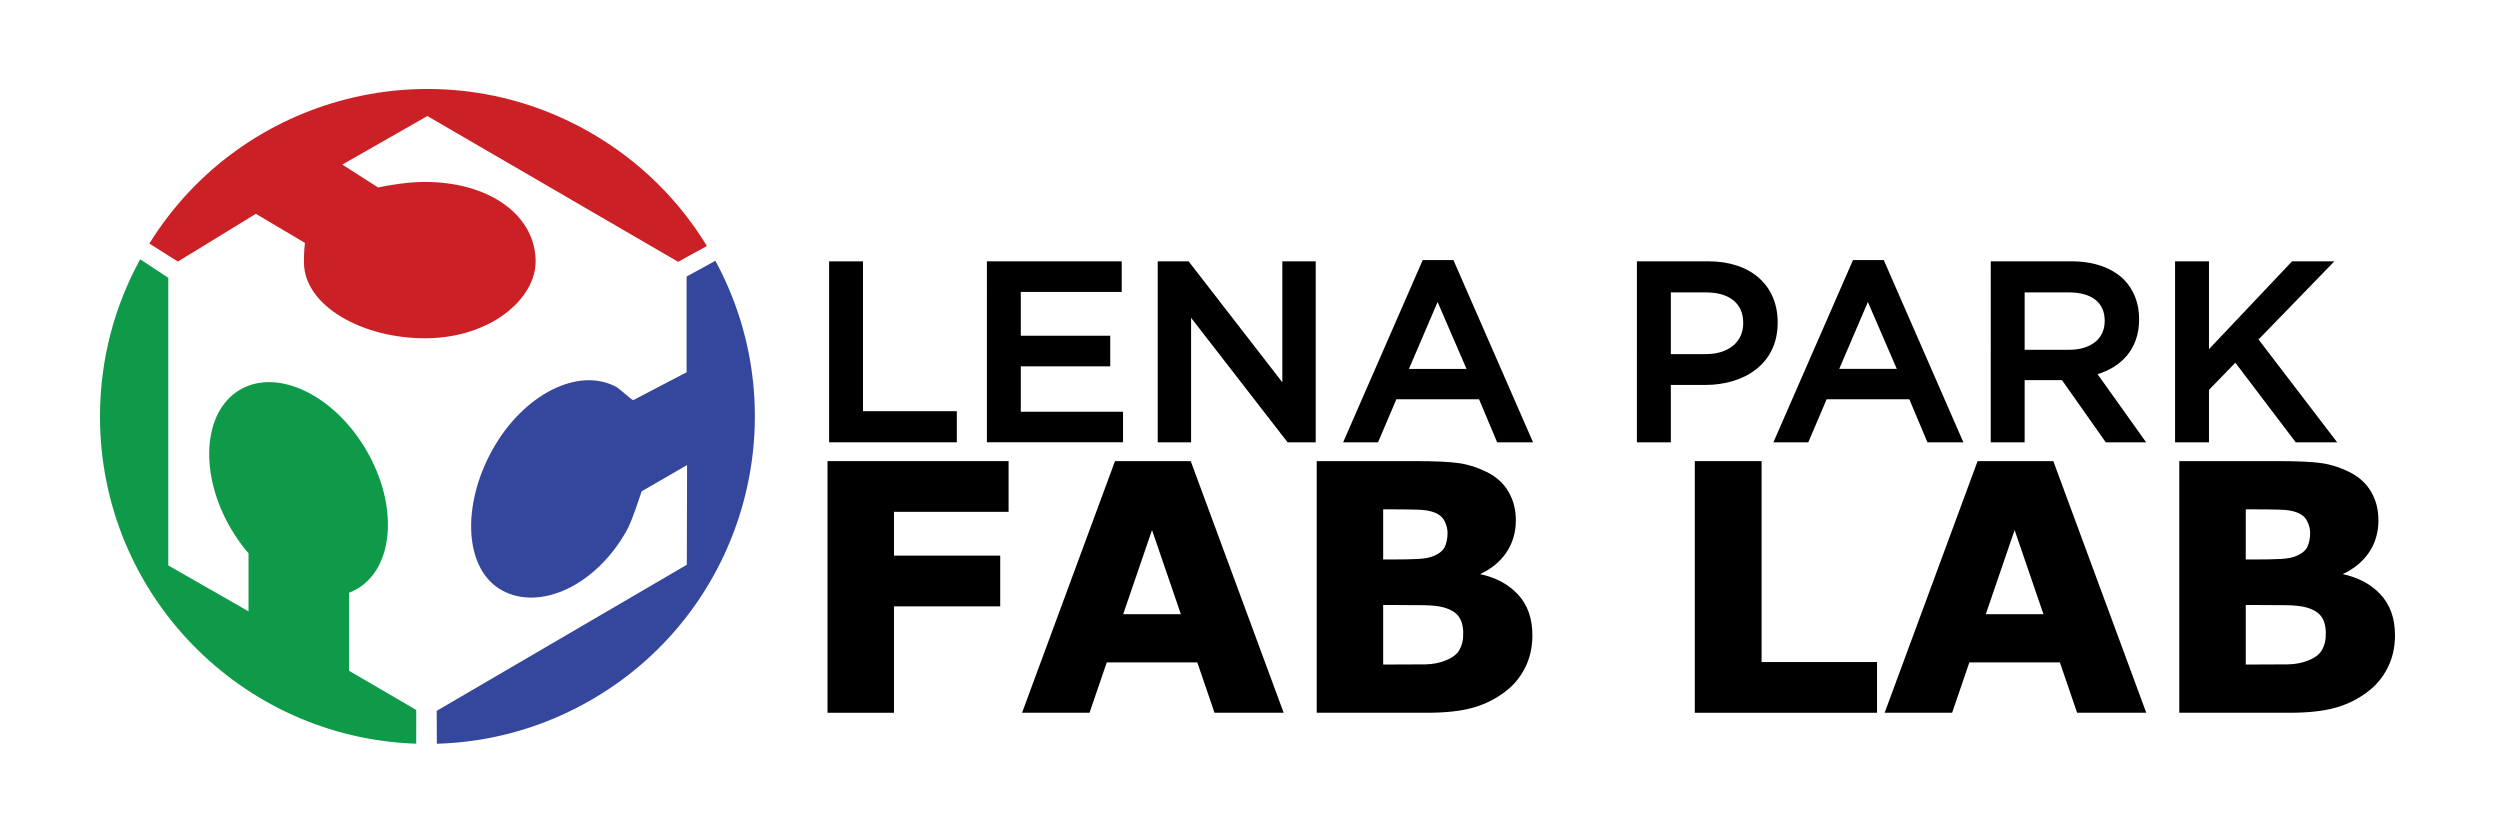
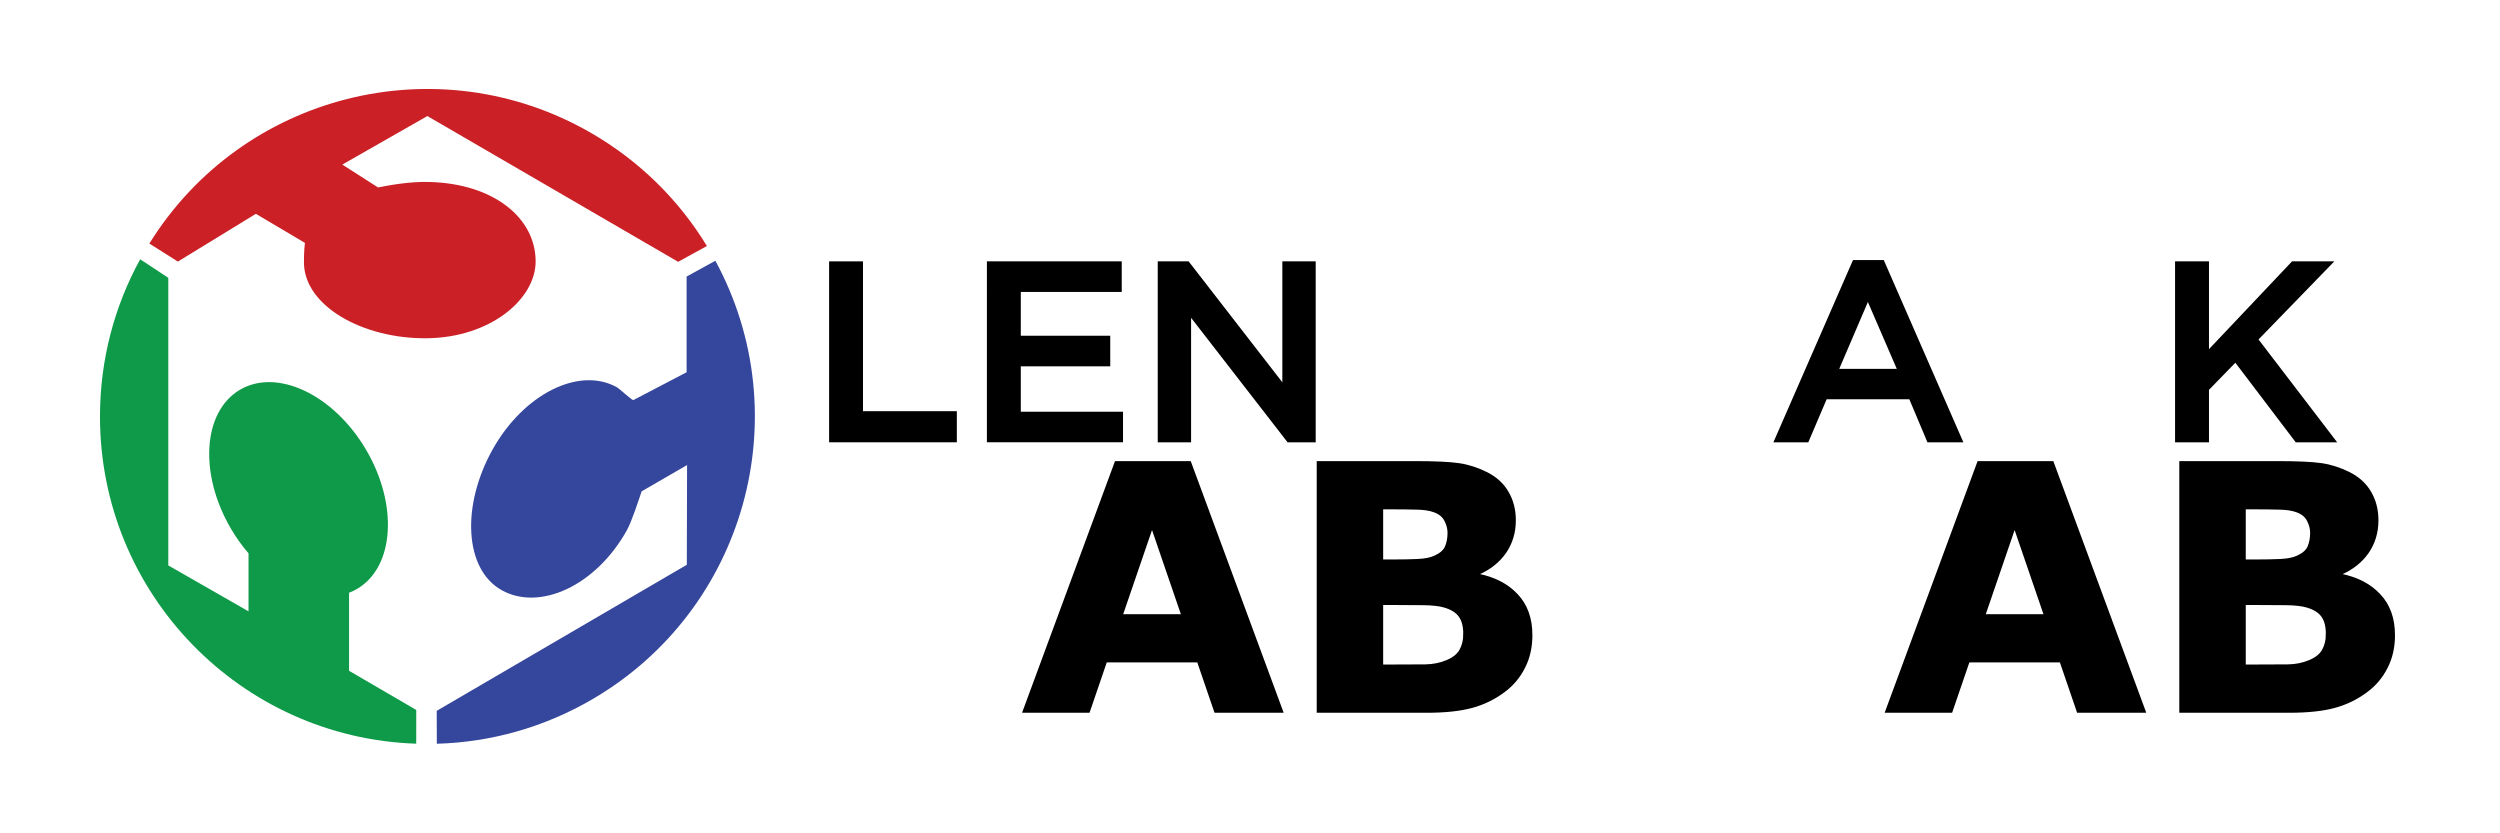
<svg xmlns="http://www.w3.org/2000/svg" xmlns:ns1="http://www.inkscape.org/namespaces/inkscape" xmlns:ns2="http://sodipodi.sourceforge.net/DTD/sodipodi-0.dtd" width="6in" height="2in" viewBox="0 0 152.4 50.8" id="svg4854" version="1.1" ns1:version="0.91+devel+osxmenu r12922" ns2:docname="lena_park_logo.svg" ns1:export-filename="/Users/Greg/gDrive - LPCDC/FabLab/FabAcademy/gitlab/greg-buckland/media/15/lena_park_logo_alpha.png" ns1:export-xdpi="96" ns1:export-ydpi="96">
  <defs id="defs4856" />
  <ns2:namedview id="base" pagecolor="#ffffff" bordercolor="#666666" borderopacity="1.0" ns1:pageopacity="0.0" ns1:pageshadow="2" ns1:zoom="1.1323747" ns1:cx="287.99998" ns1:cy="94.702714" ns1:document-units="mm" ns1:current-layer="layer1" showgrid="false" units="in" ns1:window-width="1276" ns1:window-height="755" ns1:window-x="4" ns1:window-y="23" ns1:window-maximized="0" />
  <g ns1:label="Layer 1" ns1:groupmode="layer" id="layer1" transform="translate(0,-246.2)" style="opacity:1">
    <g id="g6131" transform="translate(0.906,29.04)" style="">
      <g style="fill:#000000;stroke:#000000;stroke-width:0.5;stroke-miterlimit:4;stroke-dasharray:none" transform="matrix(0.31,0,0,0.31,-4.143,118.935)" id="g4906">
        <g style="fill:#000000;stroke:#000000;stroke-width:0.5;stroke-miterlimit:4;stroke-dasharray:none" id="g4886">
          <path d="m 173.734,368.5 6.162,0 0,29.464 18.453,0 0,5.617 -24.615,0 z" style="fill:#000000;fill-opacity:1;fill-rule:nonzero;stroke:#000000;stroke-width:0.5;stroke-miterlimit:4;stroke-dasharray:none" id="path4878" ns1:connector-curvature="0" />
          <path d="m 204.761,368.5 26.015,0 0,5.51 -19.848,0 0,9.12 17.59,0 0,5.516 -17.59,0 0,9.421 20.103,0 0,5.513 -26.271,0 z" style="fill:#000000;fill-opacity:1;fill-rule:nonzero;stroke:#000000;stroke-width:0.5;stroke-miterlimit:4;stroke-dasharray:none" id="path4880" ns1:connector-curvature="0" />
          <path d="m 238.355,368.5 5.704,0 18.798,24.261 0,-24.261 6.063,0 0,35.081 -5.158,0 -19.348,-24.96 0,24.96 -6.059,0 z" style="fill:#000000;fill-opacity:1;fill-rule:nonzero;stroke:#000000;stroke-width:0.5;stroke-miterlimit:4;stroke-dasharray:none" id="path4882" ns1:connector-curvature="0" />
-           <path d="m 299.207,389.647 -6.07,-14.036 -6.012,14.036 z m -8.831,-21.399 5.715,0 15.437,35.334 -6.513,0 -3.559,-8.468 -16.586,0 -3.607,8.468 -6.318,0 z" style="fill:#000000;fill-opacity:1;fill-rule:nonzero;stroke:#000000;stroke-width:0.5;stroke-miterlimit:4;stroke-dasharray:none" id="path4884" ns1:connector-curvature="0" />
        </g>
        <g style="fill:#000000;stroke:#000000;stroke-width:0.5;stroke-miterlimit:4;stroke-dasharray:none" id="g4904">
          <g style="fill:#000000;stroke:#000000;stroke-width:0.357;stroke-miterlimit:4;stroke-dasharray:none" transform="matrix(1.404,0,0,-1.404,345.921,386.739)" id="g4890">
-             <path ns1:connector-curvature="0" id="path4888" style="fill:#000000;fill-opacity:1;fill-rule:nonzero;stroke:#000000;stroke-width:0.357;stroke-miterlimit:4;stroke-dasharray:none" d="m 0,0 c 3.32,0 5.389,1.854 5.389,4.463 l 0,0.07 C 5.389,7.463 3.284,8.998 0,8.998 l -5.104,0 0,-8.998 z m -9.502,12.994 9.858,0 c 5.855,0 9.503,-3.316 9.503,-8.353 l 0,-0.073 c 0,-5.607 -4.505,-8.533 -10.006,-8.533 l -4.957,0 0,-8.035 -4.398,0 z" />
-           </g>
+             </g>
          <g style="fill:#000000;stroke:#000000;stroke-width:0.357;stroke-miterlimit:4;stroke-dasharray:none" transform="matrix(1.404,0,0,-1.404,383.819,389.647)" id="g4894">
            <path ns1:connector-curvature="0" id="path4892" style="fill:#000000;fill-opacity:1;fill-rule:nonzero;stroke:#000000;stroke-width:0.357;stroke-miterlimit:4;stroke-dasharray:none" d="M 0,0 -4.322,10 -8.606,0 Z m -6.288,15.246 4.073,0 10.998,-25.174 -4.643,0 -2.538,6.033 -11.818,0 -2.571,-6.033 -4.496,0 z" />
          </g>
          <g style="fill:#000000;stroke:#000000;stroke-width:0.357;stroke-miterlimit:4;stroke-dasharray:none" transform="matrix(1.404,0,0,-1.404,417.351,385.889)" id="g4898">
-             <path ns1:connector-curvature="0" id="path4896" style="fill:#000000;fill-opacity:1;fill-rule:nonzero;stroke:#000000;stroke-width:0.357;stroke-miterlimit:4;stroke-dasharray:none" d="m 0,0 c 3.144,0 5.142,1.641 5.142,4.18 l 0,0.068 c 0,2.68 -1.926,4.145 -5.176,4.145 l -6.392,0 0,-8.393 z m -10.818,12.389 11.141,0 c 3.144,0 5.606,-0.924 7.205,-2.5 C 8.854,8.537 9.605,6.678 9.605,4.502 l 0,-0.076 c 0,-4.102 -2.467,-6.569 -5.927,-7.567 l 6.746,-9.464 -5.211,0 -6.14,8.712 -5.499,0 0,-8.712 -4.392,0 z" />
-           </g>
+             </g>
          <g style="fill:#000000;stroke:#000000;stroke-width:0.357;stroke-miterlimit:4;stroke-dasharray:none" transform="matrix(1.404,0,0,-1.404,438.408,368.5)" id="g4902">
            <path ns1:connector-curvature="0" id="path4900" style="fill:#000000;fill-opacity:1;fill-rule:nonzero;stroke:#000000;stroke-width:0.357;stroke-miterlimit:4;stroke-dasharray:none" d="m 0,0 4.394,0 0,-12.566 11.89,12.566 5.423,0 -10.43,-10.748 10.895,-14.246 -5.354,0 -8.536,11.248 -3.888,-3.998 0,-7.25 -4.394,0 z" />
          </g>
        </g>
      </g>
      <g id="flowRoot4914" style="font-style:normal;font-weight:normal;font-size:40px;line-height:18px;font-family:sans-serif;letter-spacing:0px;word-spacing:0px;fill:#000000;fill-opacity:1;stroke:#000000;stroke-width:1.124;stroke-miterlimit:4;stroke-dasharray:none" transform="matrix(0.138,0,0,0.138,-47.235,38.009)" aria-label="FAB LAB">
-         <path id="path4971" style="font-style:normal;font-variant:normal;font-weight:bold;font-stretch:normal;font-size:151.353px;font-family:'Gotham HTF';-inkscape-font-specification:'Gotham HTF Bold';font-variant-ligatures:normal;font-variant-caps:normal;font-variant-numeric:normal;font-feature-settings:normal;text-align:center;writing-mode:lr-tb;text-anchor:middle;fill:#000000;stroke:#000000;stroke-width:1.124;stroke-miterlimit:4;stroke-dasharray:none" d="m 780.685,1523.731 -50.623,0 0,20.471 46.928,0 0,21.284 -46.928,0 0,47.002 -28.231,0 0,-110.041 78.854,0 z" ns1:connector-curvature="0" />
        <path id="path4973" style="font-style:normal;font-variant:normal;font-weight:bold;font-stretch:normal;font-size:151.353px;font-family:'Gotham HTF';-inkscape-font-specification:'Gotham HTF Bold';font-variant-ligatures:normal;font-variant-caps:normal;font-variant-numeric:normal;font-feature-settings:normal;text-align:center;writing-mode:lr-tb;text-anchor:middle;fill:#000000;stroke:#000000;stroke-width:1.124;stroke-miterlimit:4;stroke-dasharray:none" d="m 901.959,1612.488 -29.339,0 -7.612,-22.245 -40.794,0 -7.612,22.245 -28.6,0 40.646,-110.041 32.665,0 z m -43.824,-42.42 -13.524,-39.464 -13.524,39.464 z" ns1:connector-curvature="0" />
        <path id="path4975" style="font-style:normal;font-variant:normal;font-weight:bold;font-stretch:normal;font-size:151.353px;font-family:'Gotham HTF';-inkscape-font-specification:'Gotham HTF Bold';font-variant-ligatures:normal;font-variant-caps:normal;font-variant-numeric:normal;font-feature-settings:normal;text-align:center;writing-mode:lr-tb;text-anchor:middle;fill:#000000;stroke:#000000;stroke-width:1.124;stroke-miterlimit:4;stroke-dasharray:none" d="m 1012.074,1578.789 q 0,7.981 -3.252,14.263 -3.178,6.282 -8.794,10.42 -6.503,4.878 -14.337,6.947 -7.76,2.069 -19.732,2.069 l -48.037,0 0,-110.041 42.716,0 q 13.302,0 19.436,0.887 6.208,0.887 12.268,3.917 6.282,3.178 9.312,8.573 3.104,5.321 3.104,12.194 0,7.981 -4.212,14.115 -4.212,6.06 -11.898,9.46 l 0,0.591 q 10.79,2.143 17.072,8.868 6.356,6.725 6.356,17.737 z m -36.36,-45.228 q 0,-2.734 -1.404,-5.469 -1.33,-2.734 -4.804,-4.065 -3.104,-1.182 -7.76,-1.256 -4.582,-0.148 -12.933,-0.148 l -2.66,0 0,23.279 4.434,0 q 6.725,0 11.455,-0.222 4.73,-0.222 7.464,-1.478 3.843,-1.7 5.025,-4.36 1.182,-2.734 1.182,-6.282 z m 6.947,44.785 q 0,-5.247 -2.069,-8.055 -1.995,-2.882 -6.873,-4.286 -3.326,-0.961 -9.164,-1.035 -5.838,-0.074 -12.194,-0.074 l -6.208,0 0,27.418 2.069,0 q 11.972,0 17.145,-0.074 5.173,-0.074 9.533,-1.921 4.434,-1.848 6.06,-4.878 1.7,-3.104 1.7,-7.095 z" ns1:connector-curvature="0" />
-         <path id="path4977" style="font-style:normal;font-variant:normal;font-weight:bold;font-stretch:normal;font-size:151.353px;font-family:'Gotham HTF';-inkscape-font-specification:'Gotham HTF Bold';font-variant-ligatures:normal;font-variant-caps:normal;font-variant-numeric:normal;font-feature-settings:normal;text-align:center;writing-mode:lr-tb;text-anchor:middle;fill:#000000;stroke:#000000;stroke-width:1.124;stroke-miterlimit:4;stroke-dasharray:none" d="m 1164.313,1612.488 -79.371,0 0,-110.041 28.379,0 0,88.757 50.993,0 z" ns1:connector-curvature="0" />
        <path id="path4979" style="font-style:normal;font-variant:normal;font-weight:bold;font-stretch:normal;font-size:151.353px;font-family:'Gotham HTF';-inkscape-font-specification:'Gotham HTF Bold';font-variant-ligatures:normal;font-variant-caps:normal;font-variant-numeric:normal;font-feature-settings:normal;text-align:center;writing-mode:lr-tb;text-anchor:middle;fill:#000000;stroke:#000000;stroke-width:1.124;stroke-miterlimit:4;stroke-dasharray:none" d="m 1283.001,1612.488 -29.339,0 -7.612,-22.245 -40.794,0 -7.612,22.245 -28.6,0 40.646,-110.041 32.665,0 z m -43.824,-42.42 -13.524,-39.464 -13.524,39.464 z" ns1:connector-curvature="0" />
        <path id="path4981" style="font-style:normal;font-variant:normal;font-weight:bold;font-stretch:normal;font-size:151.353px;font-family:'Gotham HTF';-inkscape-font-specification:'Gotham HTF Bold';font-variant-ligatures:normal;font-variant-caps:normal;font-variant-numeric:normal;font-feature-settings:normal;text-align:center;writing-mode:lr-tb;text-anchor:middle;fill:#000000;stroke:#000000;stroke-width:1.124;stroke-miterlimit:4;stroke-dasharray:none" d="m 1393.116,1578.789 q 0,7.981 -3.252,14.263 -3.178,6.282 -8.794,10.42 -6.503,4.878 -14.337,6.947 -7.76,2.069 -19.732,2.069 l -48.037,0 0,-110.041 42.716,0 q 13.302,0 19.436,0.887 6.208,0.887 12.268,3.917 6.282,3.178 9.312,8.573 3.104,5.321 3.104,12.194 0,7.981 -4.212,14.115 -4.213,6.06 -11.898,9.46 l 0,0.591 q 10.79,2.143 17.072,8.868 6.356,6.725 6.356,17.737 z m -36.36,-45.228 q 0,-2.734 -1.404,-5.469 -1.33,-2.734 -4.804,-4.065 -3.104,-1.182 -7.76,-1.256 -4.582,-0.148 -12.933,-0.148 l -2.66,0 0,23.279 4.434,0 q 6.725,0 11.455,-0.222 4.73,-0.222 7.464,-1.478 3.843,-1.7 5.025,-4.36 1.183,-2.734 1.183,-6.282 z m 6.947,44.785 q 0,-5.247 -2.069,-8.055 -1.995,-2.882 -6.873,-4.286 -3.326,-0.961 -9.164,-1.035 -5.838,-0.074 -12.194,-0.074 l -6.208,0 0,27.418 2.069,0 q 11.972,0 17.145,-0.074 5.173,-0.074 9.534,-1.921 4.434,-1.848 6.06,-4.878 1.7,-3.104 1.7,-7.095 z" ns1:connector-curvature="0" />
      </g>
      <g transform="matrix(0.073,0,0,0.073,3.085,222.052)" id="g3" style="">
        <path d="m 236.824,493.146 0,-65.203 c 2.34,-0.895 4.623,-1.963 6.815,-3.257 31.087,-18.327 34.355,-70.395 7.293,-116.288 -27.059,-45.895 -74.196,-68.24 -105.282,-49.912 -31.087,18.329 -34.354,70.394 -7.297,116.288 4.366,7.403 9.258,14.182 14.517,20.287 l 0,48.439 -67.002,-38.344 0,-240.154 -23.485,-15.503 c -21.394,38.979 -33.561,83.741 -33.561,131.343 0,147.904 117.359,268.317 264.08,273.177 l 0.025,-28.178 -56.103,-32.695 z" id="path5" ns1:connector-curvature="0" style="fill:#0e9a48" />
        <path d="m 159.006,111.537 40.952,24.27 c -0.807,6.729 -0.833,14.137 -0.807,16.684 0.375,36.085 49.245,63.517 102.52,62.965 53.275,-0.552 91.219,-32.827 90.95,-64.58 -0.304,-36.084 -35.004,-64.336 -88.259,-65.924 -18.029,-0.538 -35.408,3.062 -43.322,4.574 L 231.172,70.42 302.209,29.889 511.621,151.614 535.638,138.431 C 512.533,100.441 479.811,67.564 438.557,43.812 310.379,-29.985 147.468,11.642 70.052,136.37 l 23.821,15.042 65.133,-39.875 z" id="path7" ns1:connector-curvature="0" style="fill:#cb2026" />
        <path d="m 518.687,243.843 -44.532,23.277 c -1.614,-0.27 -11.499,-9.522 -13.723,-10.764 -31.526,-17.563 -77.938,5.659 -103.867,52.201 -25.93,46.54 -23.719,99.753 7.805,117.32 31.527,17.562 78.47,-3.509 104.403,-50.049 4.182,-7.508 9.767,-24.938 12.378,-32.559 l 37.938,-21.932 -0.225,83.273 -208.851,121.97 0.101,27.481 c 44.448,-1.233 89.223,-13.354 130.301,-37.406 C 568.045,441.919 612.652,279.8 542.709,150.734 l -24.022,13.191 0,79.918 z" id="path9" ns1:connector-curvature="0" style="fill:#35469d" />
      </g>
    </g>
  </g>
</svg>